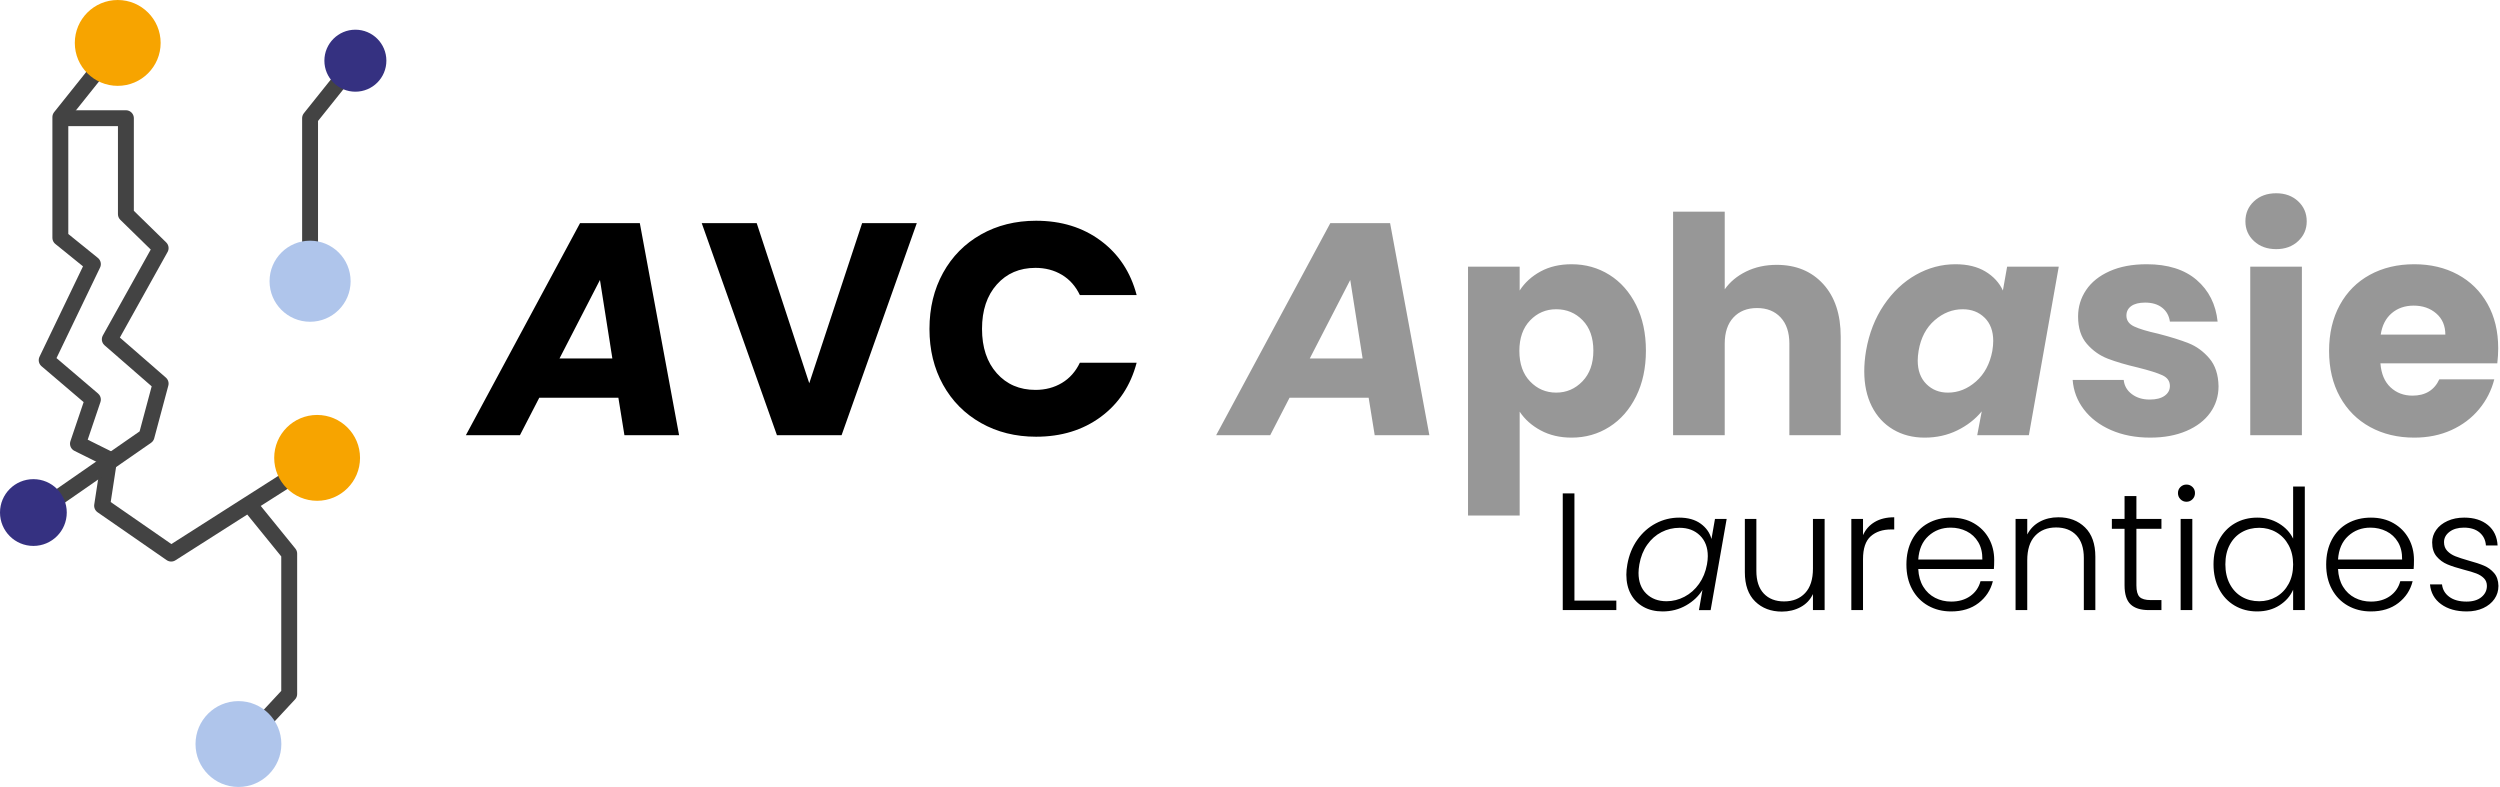
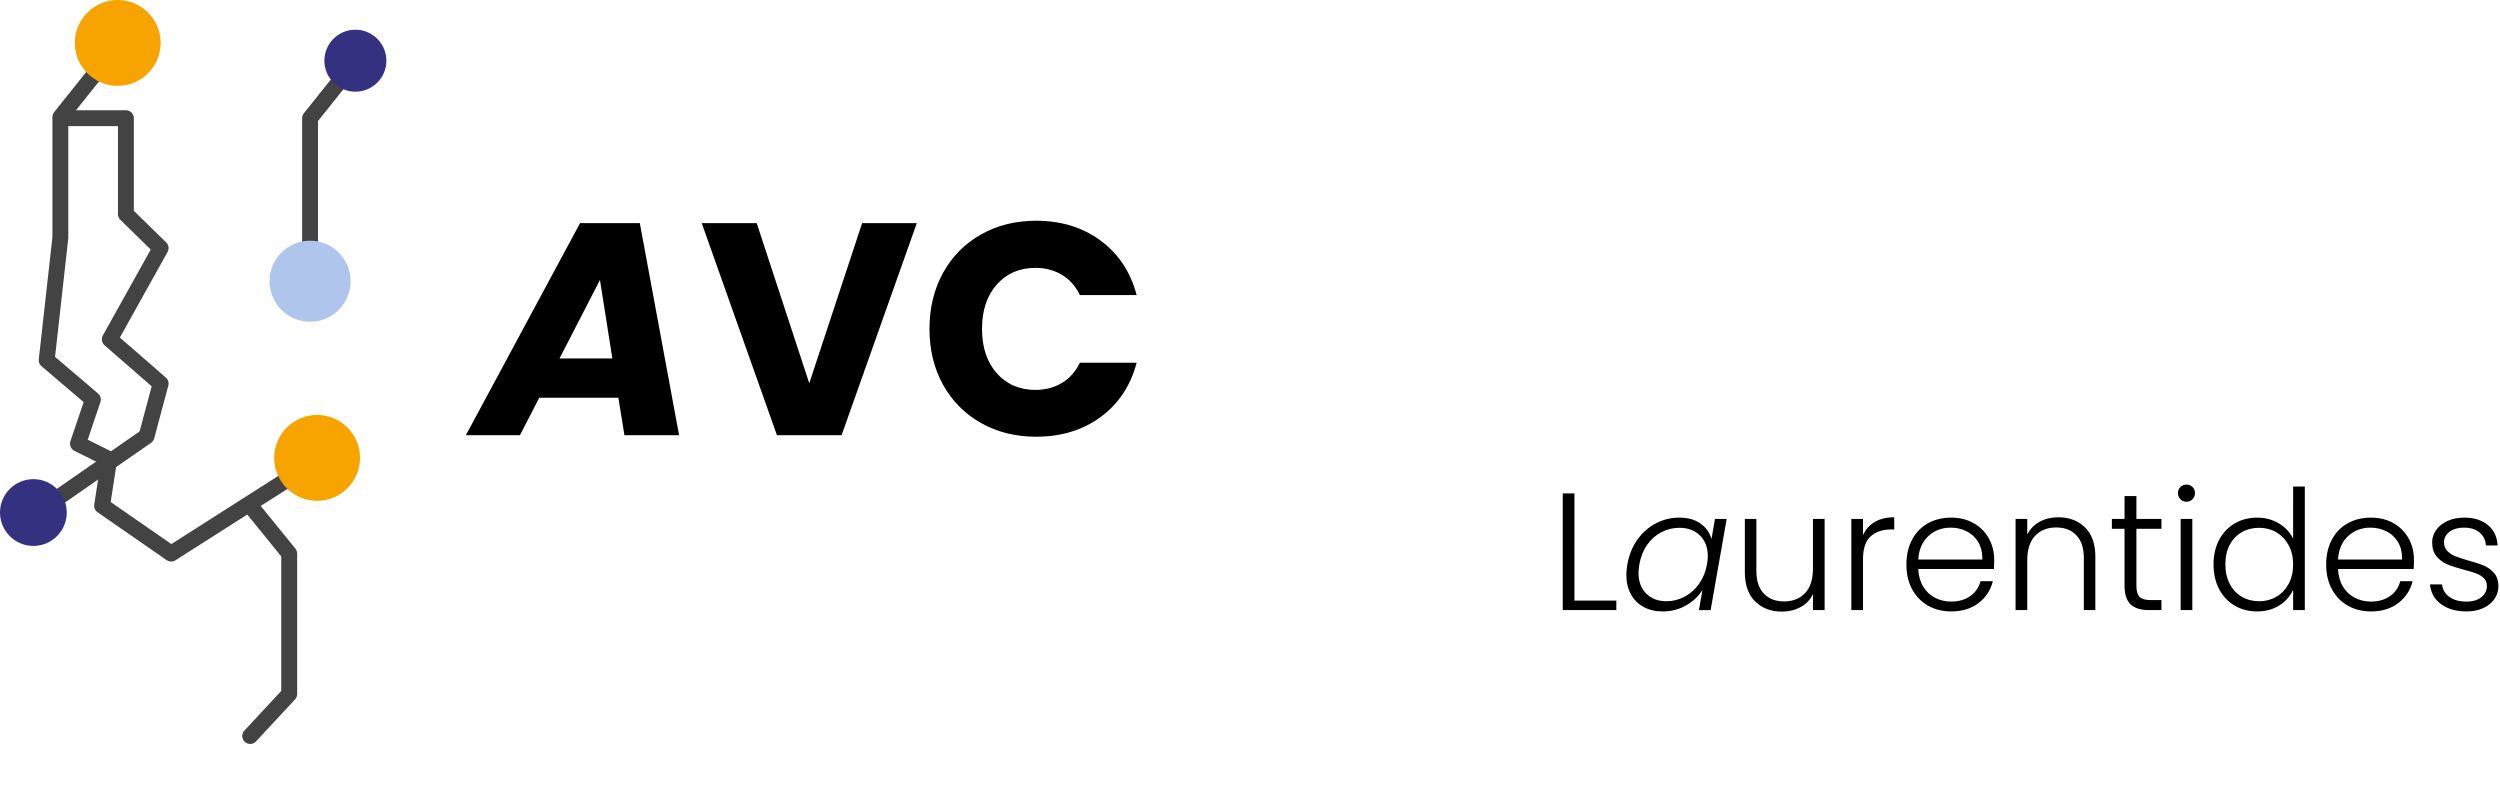
<svg xmlns="http://www.w3.org/2000/svg" width="629" height="198" viewBox="0 0 629 198">
  <g fill="none" fill-rule="evenodd">
    <g stroke="#434343" stroke-linecap="round" stroke-linejoin="round" stroke-width="4">
-       <path d="M15.736 0 3.438 15.394v30.364l8.188 6.621L0 76.547l11.627 9.913L7.868 97.57l7.868 3.908-1.793 11.694 17.38 12.043 33.121-21.113m-13.238 9.027 9.812 12.086v35.331l-9.812 10.563" transform="translate(11.745 14.071)" />
+       <path d="M15.736 0 3.438 15.394v30.364L0 76.547l11.627 9.913L7.868 97.57l7.868 3.908-1.793 11.694 17.38 12.043 33.121-21.113m-13.238 9.027 9.812 12.086v35.331l-9.812 10.563" transform="translate(11.745 14.071)" />
      <path d="m0 113.129 25.123-17.434 3.55-13.254-12.792-11.139 12.792-22.949-8.741-8.543V15.668H4.806m61.464 37.631V15.668l9.129-11.415" transform="translate(11.745 14.071)" />
    </g>
-     <ellipse fill="#AFC5EB" cx="59.99" cy="187.2" rx="10.798" ry="10.8" />
    <ellipse fill="#AFC5EB" cx="78.016" cy="70.755" rx="10.198" ry="10.2" />
    <ellipse fill="#F7A400" cx="29.619" cy="10.8" rx="10.798" ry="10.8" />
    <ellipse fill="#353181" cx="8.399" cy="128.955" rx="8.399" ry="8.4" />
    <ellipse fill="#353181" cx="89.414" cy="15.271" rx="7.799" ry="7.8" />
    <ellipse fill="#F7A400" cx="79.787" cy="115.2" rx="10.798" ry="10.8" />
    <g fill-rule="nonzero">
      <path d="M38.374 44.536H18.465l-4.863 9.424H0L28.723.608H43.769l9.878 53.352H39.894l-1.52-9.424Zm-1.52-9.88-3.115-19.76-10.182 19.76H36.854ZM113.45.608 94.529 53.96H78.267L59.346.608H73.176l13.222 40.28L99.696.608zm3.192 26.6c0-5.269 1.14-9.969 3.419-14.098 2.28-4.129 5.458-7.347 9.536-9.652C133.675 1.153 138.297 0 143.465 0c6.332 0 11.753 1.672 16.261 5.016 4.509 3.344 7.523 7.904 9.043 13.68h-14.286c-1.064-2.229-2.571-3.927-4.521-5.092-1.95-1.165-4.167-1.748-6.649-1.748-4.002 0-7.244 1.393-9.726 4.18-2.482 2.787-3.723 6.511-3.723 11.172 0 4.661 1.241 8.385 3.723 11.172 2.482 2.787 5.724 4.18 9.726 4.18 2.482 0 4.699-.583 6.649-1.748 1.95-1.165 3.457-2.863 4.521-5.092h14.286c-1.52 5.776-4.534 10.323-9.043 13.642-4.509 3.319-9.929 4.978-16.261 4.978-5.167 0-9.79-1.153-13.868-3.458-4.078-2.305-7.257-5.51-9.536-9.614-2.28-4.104-3.419-8.791-3.419-14.06Z" transform="translate(117.212 55.54)" fill="#000" />
-       <path d="M38.374 51.452H18.465l-4.863 9.424H0L28.723 7.524H43.769l9.878 53.352H39.894l-1.52-9.424Zm-1.52-9.88-3.115-19.76-10.182 19.76H36.854Zm39.514-17.1c1.266-1.976 3.014-3.572 5.243-4.788 2.229-1.216 4.838-1.824 7.827-1.824 3.495 0 6.662.887 9.498 2.66 2.837 1.773 5.079 4.307 6.725 7.6 1.646 3.293 2.47 7.119 2.47 11.476 0 4.357-.823 8.195-2.47 11.514-1.646 3.319-3.888 5.877-6.725 7.676-2.837 1.799-6.003 2.698-9.498 2.698-2.938 0-5.534-.608-7.789-1.824-2.254-1.216-4.015-2.787-5.281-4.712v26.144H63.374V18.468h12.994v6.004Zm18.541 15.124c0-3.243-.899-5.789-2.698-7.638-1.798-1.849-4.015-2.774-6.649-2.774-2.584 0-4.774.937-6.573 2.812-1.798 1.875-2.698 4.433-2.698 7.676s.899 5.801 2.698 7.676c1.798 1.875 3.989 2.812 6.573 2.812 2.583 0 4.787-.95 6.611-2.85 1.824-1.9 2.736-4.471 2.736-7.714Zm46.124-21.584c4.863 0 8.764 1.609 11.702 4.826 2.938 3.217 4.407 7.638 4.407 13.262v24.776h-12.918V37.848c0-2.837-.735-5.041-2.204-6.612-1.469-1.571-3.445-2.356-5.927-2.356-2.482 0-4.458.785-5.927 2.356-1.469 1.571-2.204 3.775-2.204 6.612v23.028h-12.994V4.636h12.994v19.532c1.317-1.875 3.115-3.369 5.395-4.484 2.28-1.115 4.838-1.672 7.675-1.672Zm22.492 21.584c.76-4.357 2.254-8.183 4.483-11.476 2.229-3.293 4.914-5.827 8.055-7.6 3.141-1.773 6.459-2.66 9.954-2.66 2.989 0 5.497.608 7.523 1.824 2.026 1.216 3.495 2.812 4.407 4.788l1.064-6.004h12.994l-7.523 42.408h-12.994l1.14-6.004c-1.621 1.976-3.673 3.572-6.155 4.788-2.482 1.216-5.218 1.824-8.207 1.824-2.989 0-5.636-.684-7.941-2.052-2.305-1.368-4.091-3.306-5.357-5.814-1.266-2.508-1.9-5.459-1.9-8.854 0-1.621.152-3.344.456-5.168Zm31.763.076c.152-.912.228-1.748.228-2.508 0-2.483-.722-4.433-2.166-5.852-1.444-1.419-3.28-2.128-5.509-2.128-2.584 0-4.939.925-7.067 2.774-2.128 1.849-3.47 4.395-4.027 7.638-.152.912-.228 1.748-.228 2.508 0 2.483.722 4.446 2.166 5.89 1.444 1.444 3.255 2.166 5.433 2.166 2.584 0 4.939-.937 7.067-2.812 2.128-1.875 3.495-4.433 4.103-7.676Zm39.742 21.812c-3.698 0-6.991-.633-9.878-1.9-2.888-1.267-5.167-3.002-6.839-5.206-1.672-2.204-2.609-4.674-2.812-7.41h12.842c.152 1.469.836 2.66 2.052 3.572 1.216.912 2.71 1.368 4.483 1.368 1.621 0 2.875-.317 3.761-.95.886-.633 1.33-1.457 1.33-2.47 0-1.216-.633-2.115-1.9-2.698-1.266-.583-3.318-1.229-6.155-1.938-3.039-.709-5.572-1.457-7.599-2.242-2.026-.785-3.774-2.027-5.243-3.724-1.469-1.697-2.204-3.99-2.204-6.878 0-2.432.671-4.649 2.014-6.65 1.342-2.001 3.318-3.585 5.927-4.75 2.609-1.165 5.712-1.748 9.309-1.748 5.319 0 9.511 1.317 12.576 3.952 3.065 2.635 4.825 6.131 5.281 10.488h-12.006c-.203-1.469-.849-2.635-1.938-3.496-1.089-.861-2.52-1.292-4.293-1.292-1.52 0-2.685.291-3.495.874-.81.583-1.216 1.381-1.216 2.394 0 1.216.646 2.128 1.938 2.736 1.292.608 3.305 1.216 6.041 1.824 3.141.811 5.699 1.609 7.675 2.394 1.976.785 3.711 2.052 5.205 3.8 1.494 1.748 2.267 4.091 2.318 7.03 0 2.483-.697 4.699-2.09 6.65-1.393 1.951-3.394 3.483-6.003 4.598-2.609 1.115-5.636 1.672-9.081 1.672Zm31.687-47.424c-2.28 0-4.141-.671-5.585-2.014-1.444-1.343-2.166-3.002-2.166-4.978 0-2.027.722-3.711 2.166-5.054C262.575.671 264.437 0 266.716 0c2.229 0 4.065.671 5.509 2.014 1.444 1.343 2.166 3.027 2.166 5.054 0 1.976-.722 3.635-2.166 4.978-1.444 1.343-3.28 2.014-5.509 2.014Zm6.459 4.408v42.408h-12.994V18.468h12.994Zm49.392 20.52c0 1.216-.076 2.483-.228 3.8h-29.407c.203 2.635 1.051 4.649 2.546 6.042 1.494 1.393 3.331 2.09 5.509 2.09 3.242 0 5.497-1.368 6.763-4.104h13.83c-.709 2.787-1.988 5.295-3.837 7.524-1.849 2.229-4.167 3.977-6.953 5.244-2.786 1.267-5.902 1.9-9.346 1.9-4.154 0-7.852-.887-11.094-2.66-3.242-1.773-5.775-4.307-7.599-7.6-1.824-3.293-2.736-7.144-2.736-11.552 0-4.408.899-8.259 2.697-11.552 1.798-3.293 4.319-5.827 7.561-7.6 3.242-1.773 6.965-2.66 11.17-2.66 4.103 0 7.751.861 10.942 2.584 3.192 1.723 5.686 4.18 7.485 7.372 1.798 3.192 2.697 6.916 2.697 11.172Zm-13.298-3.42c0-2.229-.76-4.003-2.28-5.32-1.52-1.317-3.42-1.976-5.699-1.976-2.178 0-4.015.633-5.509 1.9-1.494 1.267-2.419 3.065-2.774 5.396h16.261Z" transform="translate(305.981 48.624)" fill="#979797" />
      <path d="M2.939 29.19h10.54v2.394H0V2.226h2.939zm13.312-9.114c.42-2.352 1.26-4.417 2.52-6.195 1.26-1.778 2.807-3.15 4.64-4.116 1.834-.966 3.8-1.449 5.9-1.449 2.184 0 3.975.504 5.375 1.512 1.4 1.008 2.31 2.296 2.73 3.864l.882-5.04h2.94l-4.031 22.932h-2.939l.882-5.082c-.952 1.568-2.317 2.863-4.094 3.885-1.778 1.022-3.758 1.533-5.942 1.533-1.82 0-3.415-.378-4.787-1.134-1.372-.756-2.436-1.827-3.192-3.213-.756-1.386-1.134-3.017-1.134-4.893 0-.812.084-1.68.252-2.604Zm20.031.042c.14-.784.21-1.484.21-2.1 0-2.184-.658-3.92-1.974-5.208-1.316-1.288-3.023-1.932-5.123-1.932-1.624 0-3.143.364-4.556 1.092-1.414.728-2.611 1.785-3.59 3.171-.98 1.386-1.638 3.031-1.974 4.935-.14.84-.21 1.554-.21 2.142 0 2.212.651 3.955 1.953 5.229s3.002 1.911 5.102 1.911c1.568 0 3.072-.378 4.514-1.134 1.442-.756 2.66-1.834 3.653-3.234.994-1.4 1.659-3.024 1.995-4.872ZM65.887 8.652v22.932h-2.939v-4.032c-.672 1.428-1.708 2.52-3.107 3.276-1.4.756-2.967 1.134-4.703 1.134-2.744 0-4.983-.847-6.719-2.541-1.736-1.694-2.603-4.151-2.603-7.371V8.652h2.897v13.062c0 2.492.623 4.396 1.869 5.712 1.246 1.316 2.947 1.974 5.102 1.974 2.212 0 3.975-.7 5.291-2.1 1.316-1.4 1.974-3.458 1.974-6.174V8.652h2.939Zm9.659 4.074c.644-1.428 1.631-2.534 2.961-3.318 1.33-.784 2.961-1.176 4.892-1.176v3.066h-.798c-2.128 0-3.835.574-5.123 1.722-1.288 1.148-1.932 3.066-1.932 5.754v12.81H72.606V8.652h2.94v4.074Zm33.007 6.216c0 1.008-.028 1.778-.084 2.31h-19.023c.084 1.736.504 3.22 1.26 4.452.756 1.232 1.75 2.163 2.982 2.793 1.232.63 2.576.945 4.031.945 1.904 0 3.506-.462 4.808-1.386 1.302-.924 2.163-2.17 2.583-3.738h3.107c-.56 2.24-1.757 4.067-3.59 5.481-1.834 1.414-4.136 2.121-6.908 2.121-2.156 0-4.087-.483-5.795-1.449-1.708-.966-3.045-2.338-4.01-4.116-.966-1.778-1.449-3.857-1.449-6.237s.476-4.466 1.428-6.258c.952-1.792 2.282-3.164 3.989-4.116 1.708-.952 3.653-1.428 5.837-1.428 2.184 0 4.094.476 5.732 1.428 1.638.952 2.897 2.233 3.779 3.843.882 1.61 1.323 3.395 1.323 5.355Zm-2.982-.084c.028-1.708-.315-3.164-1.029-4.368-.714-1.204-1.687-2.114-2.918-2.73-1.232-.616-2.576-.924-4.031-.924-2.184 0-4.045.7-5.585 2.1-1.54 1.4-2.394 3.374-2.562 5.922h16.125Zm19.107-10.626c2.744 0 4.983.847 6.719 2.541C133.132 12.467 134 14.924 134 18.144v13.44h-2.897V18.48c0-2.492-.623-4.396-1.869-5.712-1.246-1.316-2.946-1.974-5.102-1.974-2.212 0-3.975.7-5.291 2.1-1.316 1.4-1.974 3.458-1.974 6.174v12.516h-2.939V8.652h2.939v3.906c.728-1.4 1.778-2.471 3.15-3.213 1.372-.742 2.925-1.113 4.661-1.113Zm19.653 2.898v14.238c0 1.4.266 2.366.798 2.898.532.532 1.47.798 2.813.798h2.688v2.52h-3.15c-2.072 0-3.611-.483-4.619-1.449-1.008-.966-1.512-2.555-1.512-4.767V11.13h-3.192V8.652h3.192V2.898h2.982v5.754h6.299v2.478h-6.299Zm12.598-6.804c-.588 0-1.092-.21-1.512-.63-.42-.42-.63-.938-.63-1.554 0-.616.21-1.127.63-1.533.42-.406.924-.609 1.512-.609.588 0 1.092.203 1.512.609.42.406.63.917.63 1.533 0 .616-.21 1.134-.63 1.554-.42.42-.924.63-1.512.63Zm1.47 4.326v22.932h-2.939V8.652h2.939Zm5.333 11.424c0-2.352.476-4.417 1.428-6.195.952-1.778 2.261-3.15 3.926-4.116 1.666-.966 3.548-1.449 5.648-1.449 2.016 0 3.835.49 5.459 1.47 1.624.98 2.813 2.254 3.569 3.822V.504h2.939v31.08h-2.939V26.46c-.7 1.596-1.848 2.905-3.443 3.927-1.596 1.022-3.471 1.533-5.627 1.533-2.1 0-3.982-.49-5.648-1.47-1.666-.98-2.967-2.366-3.905-4.158-.938-1.792-1.407-3.864-1.407-6.216Zm20.031.042c0-1.848-.378-3.472-1.134-4.872-.756-1.4-1.785-2.478-3.087-3.234-1.302-.756-2.737-1.134-4.304-1.134-1.624 0-3.079.364-4.367 1.092-1.288.728-2.303 1.785-3.045 3.171-.742 1.386-1.113 3.031-1.113 4.935 0 1.876.371 3.521 1.113 4.935.742 1.414 1.757 2.492 3.045 3.234 1.288.742 2.744 1.113 4.367 1.113 1.568 0 3.002-.378 4.304-1.134 1.302-.756 2.331-1.834 3.087-3.234s1.134-3.024 1.134-4.872Zm30.403-1.176c0 1.008-.028 1.778-.084 2.31h-19.023c.084 1.736.504 3.22 1.26 4.452.756 1.232 1.75 2.163 2.982 2.793 1.232.63 2.575.945 4.031.945 1.904 0 3.506-.462 4.808-1.386 1.302-.924 2.163-2.17 2.583-3.738h3.107c-.56 2.24-1.757 4.067-3.59 5.481-1.834 1.414-4.136 2.121-6.908 2.121-2.156 0-4.087-.483-5.795-1.449-1.708-.966-3.045-2.338-4.01-4.116-.966-1.778-1.449-3.857-1.449-6.237s.476-4.466 1.428-6.258c.952-1.792 2.282-3.164 3.989-4.116 1.708-.952 3.654-1.428 5.837-1.428 2.184 0 4.094.476 5.732 1.428 1.638.952 2.897 2.233 3.779 3.843.882 1.61 1.323 3.395 1.323 5.355Zm-2.982-.084c.028-1.708-.315-3.164-1.029-4.368-.714-1.204-1.687-2.114-2.918-2.73-1.232-.616-2.576-.924-4.031-.924-2.184 0-4.045.7-5.585 2.1-1.54 1.4-2.394 3.374-2.562 5.922h16.125Zm16.251 13.062c-2.632 0-4.78-.609-6.446-1.827-1.666-1.218-2.597-2.877-2.792-4.977h3.023c.14 1.288.749 2.331 1.827 3.129 1.078.798 2.527 1.197 4.346 1.197 1.596 0 2.849-.378 3.758-1.134.91-.756 1.365-1.694 1.365-2.814 0-.784-.252-1.428-.756-1.932-.504-.504-1.141-.903-1.911-1.197-.77-.294-1.813-.609-3.128-.945-1.708-.448-3.094-.896-4.157-1.344-1.064-.448-1.967-1.113-2.709-1.995-.742-.882-1.113-2.065-1.113-3.549 0-1.12.336-2.156 1.008-3.108.672-.952 1.624-1.708 2.856-2.268 1.232-.56 2.632-.84 4.199-.84 2.464 0 4.451.623 5.963 1.869 1.512 1.246 2.324 2.961 2.436 5.145h-2.939c-.084-1.344-.609-2.429-1.575-3.255-.966-.826-2.289-1.239-3.968-1.239-1.484 0-2.688.35-3.611 1.05-.924.7-1.386 1.568-1.386 2.604 0 .896.273 1.631.819 2.205.546.574 1.225 1.022 2.037 1.344.812.322 1.904.679 3.276 1.071 1.652.448 2.967.882 3.947 1.302.98.42 1.82 1.036 2.52 1.848.7.812 1.064 1.89 1.092 3.234 0 1.232-.336 2.331-1.008 3.297-.672.966-1.61 1.729-2.813 2.289s-2.59.84-4.157.84Z" transform="translate(393.189 121.916)" fill="#000" />
    </g>
  </g>
</svg>